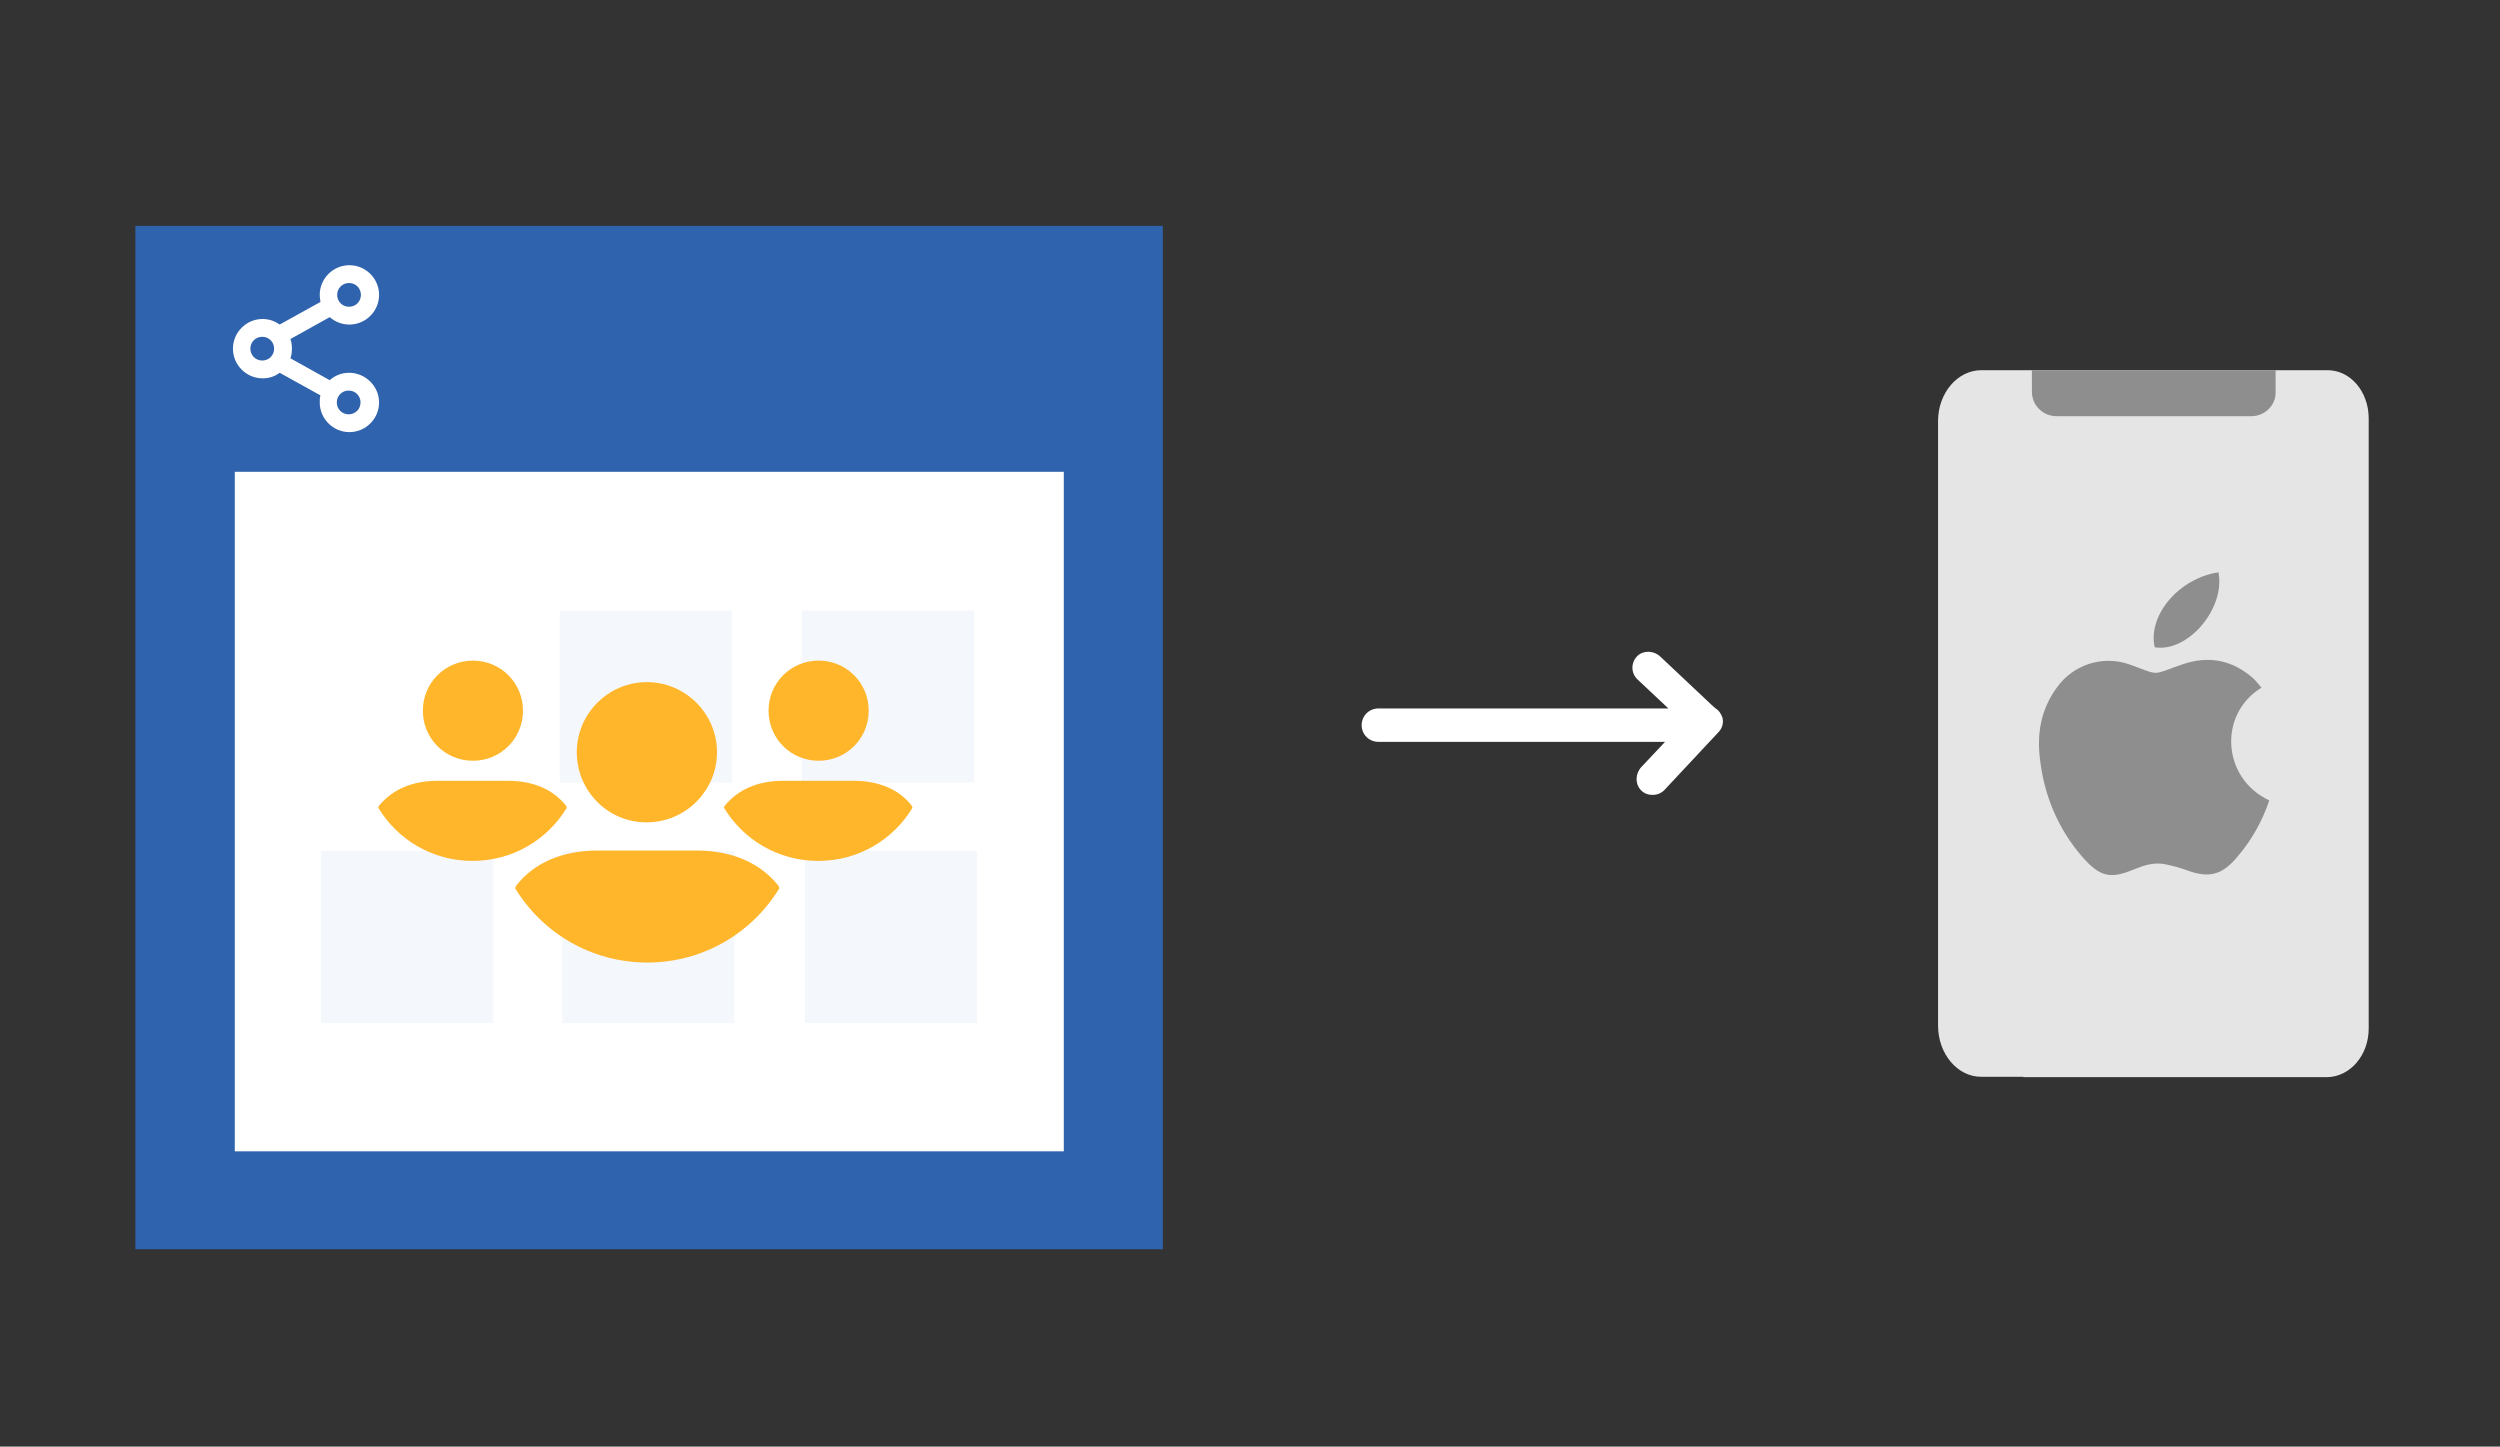
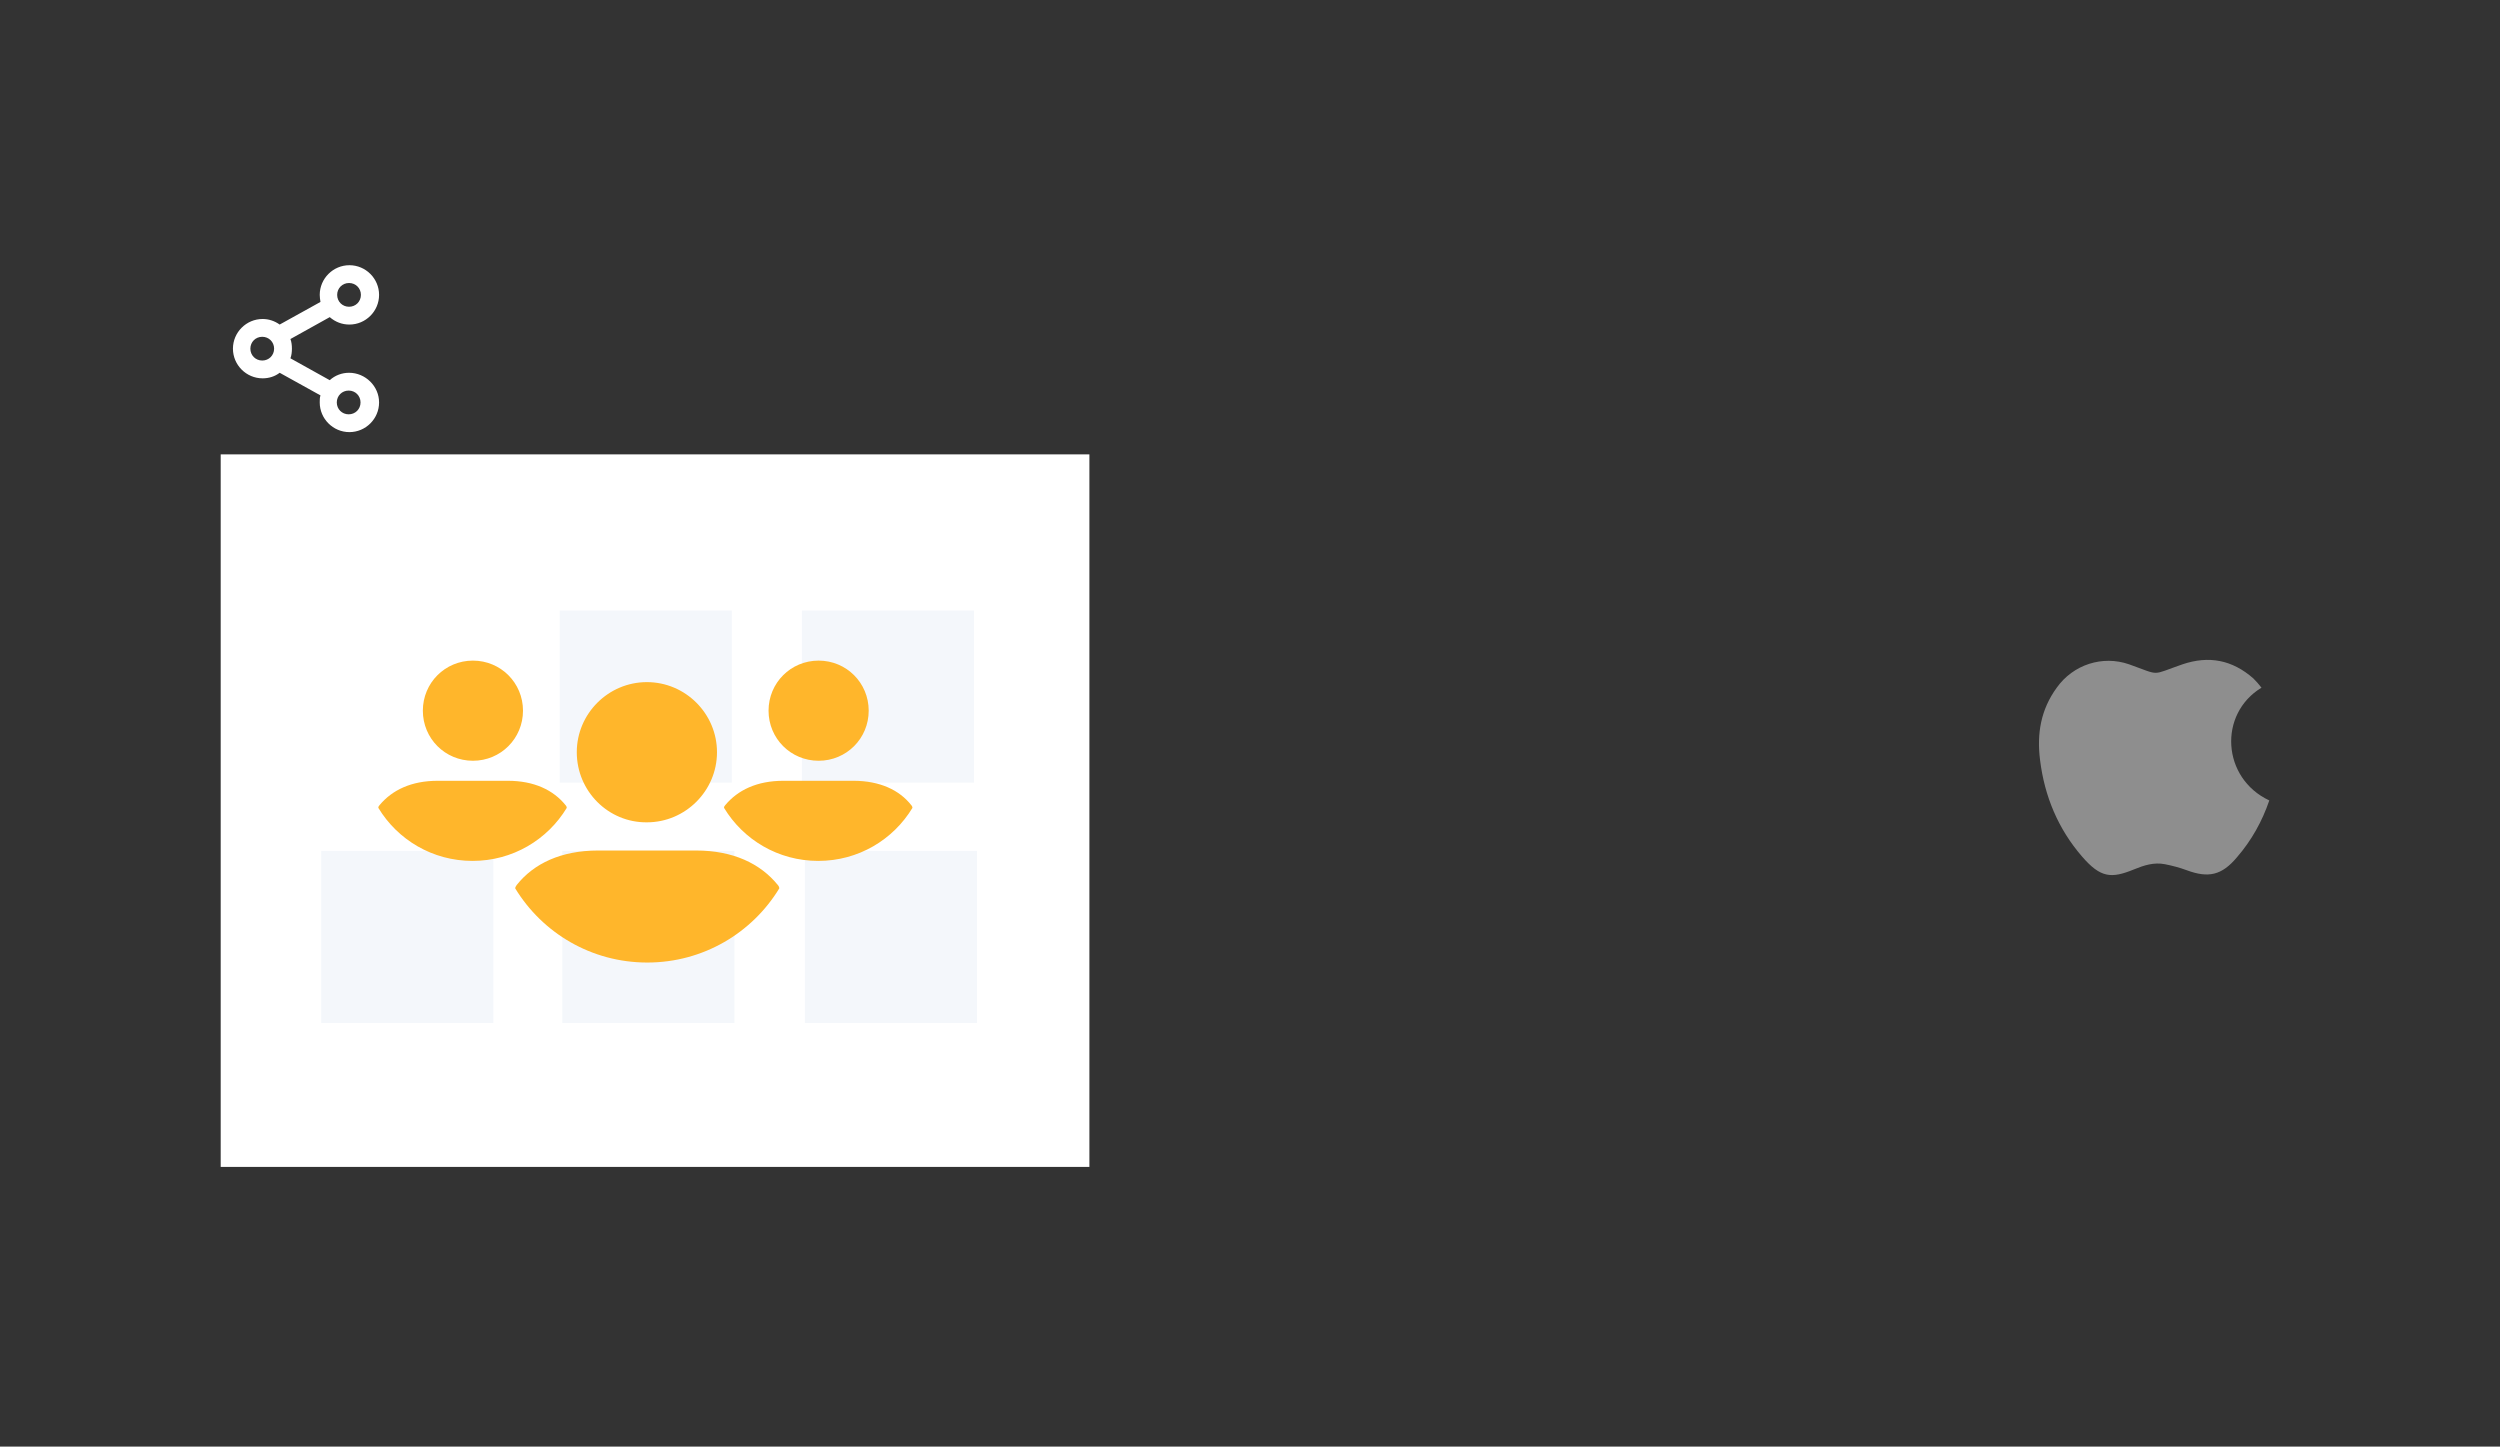
<svg xmlns="http://www.w3.org/2000/svg" version="1.1" id="Layer_1" x="0px" y="0px" viewBox="0 0 674 390" style="enable-background:new 0 0 674 390;" xml:space="preserve">
  <rect x="0" y="0" width="674" height="390" fill="#333333" stroke="none" />
  <style type="text/css">
	.st0{fill-rule:evenodd;clip-rule:evenodd;fill:#D4D4D4;}
	.st1{fill-rule:evenodd;clip-rule:evenodd;fill:#3669D6;}
	.st2{fill-rule:evenodd;clip-rule:evenodd;fill:#3A81F4;}
	.st3{fill-rule:evenodd;clip-rule:evenodd;fill:#FAFAFA;}
	.st4{fill-rule:evenodd;clip-rule:evenodd;fill:#E0E0E0;}
	.st5{fill:#F7F7F7;}
	.st6{fill:#594165;}
	.st7{fill:#2F63AD;}
	.st8{fill:#FFFFFF;stroke:#FFFFFF;stroke-miterlimit:10;}
	.st9{fill:#FFFFFF;}
	.st10{fill:#F2F2F2;}
	.st11{fill:#F14336;}
	.st12{fill:#D32E2A;}
	.st13{fill:#FFB62B;}
	.st14{fill:#F4F7FB;}
	.st15{fill:#E5E5E5;}
	.st16{fill-rule:evenodd;clip-rule:evenodd;fill:#8E8E8E;}
	.st17{fill:#8E8E8E;}
	.st18{fill:#FBBB00;}
	.st19{fill:#518EF8;}
	.st20{fill:#28B446;}
	.st21{fill:#F6961C;}
	.st22{fill:#036EB1;}
</style>
  <g>
    <g>
      <rect x="59.5" y="122.5" class="st9" width="234.2" height="192.1" />
      <g>
        <g>
          <path class="st14" d="M150.9,164.6h46.4V211h-46.4V164.6z M216.2,164.6h46.4V211h-46.4V164.6z M86.6,229.4H133v46.4H86.6V229.4z       M151.6,229.4H198v46.4h-46.4V229.4z M217,229.4h46.4v46.4H217V229.4z" />
        </g>
      </g>
      <g>
        <g>
          <g>
            <g>
              <g>
-                 <path class="st7" d="M36.5,60.9c92.4,0,184.6,0,277,0c0,92,0,183.7,0,275.9c-92,0-184.4,0-277,0         C36.5,245.2,36.5,153.1,36.5,60.9z M286.8,310.4c0-61.4,0-122.5,0-183.2c-74.9,0-149.4,0-223.5,0c0,61.4,0,122.3,0,183.2         C137.9,310.4,212.3,310.4,286.8,310.4z" />
-               </g>
+                 </g>
            </g>
            <g>
              <path class="st13" d="M155.5,202.8c0-10.4,8.5-18.9,18.9-18.9c10.4,0,18.9,8.5,18.9,18.9s-8.5,18.9-18.9,18.9        C164,221.8,155.5,213.3,155.5,202.8z M187.7,229.3h-26.5c-9.9,0-17.3,3.5-21.9,9.3c-0.2,0.3-0.4,0.6-0.4,0.9        c7.3,12,20.5,20,35.6,20c15.1,0,28.3-8,35.6-20c0-0.3-0.2-0.7-0.4-0.9C205,232.8,197.6,229.3,187.7,229.3z M220.7,205.1        c7.5,0,13.5-6,13.5-13.5s-6-13.5-13.5-13.5c-7.5,0-13.5,6-13.5,13.5S213.2,205.1,220.7,205.1z M230.1,210.5h-18.9        c-7.1,0-12.3,2.5-15.7,6.6c-0.2,0.2-0.3,0.4-0.3,0.7c5.2,8.6,14.6,14.3,25.4,14.3s20.2-5.7,25.4-14.3c0-0.2-0.1-0.5-0.3-0.7        C242.5,213,237.2,210.5,230.1,210.5z M127.5,205.1c7.5,0,13.5-6,13.5-13.5s-6-13.5-13.5-13.5c-7.5,0-13.5,6-13.5,13.5        S120,205.1,127.5,205.1z M136.9,210.5H118c-7.1,0-12.3,2.5-15.7,6.6c-0.2,0.2-0.3,0.4-0.3,0.7c5.2,8.6,14.6,14.3,25.4,14.3        s20.2-5.7,25.4-14.3c0-0.2-0.1-0.5-0.3-0.7C149.2,213,144,210.5,136.9,210.5z" />
            </g>
          </g>
          <path class="st9" d="M94.1,100.5c-1.9,0-3.8,0.7-5.2,2l-10.6-5.9c0.3-0.8,0.4-1.7,0.4-2.6c0-0.9-0.1-1.8-0.4-2.6l10.6-5.9      c1.5,1.3,3.3,2,5.3,2c4.4,0,8-3.6,8-8s-3.6-8-8-8s-8,3.6-8,8c0,0.6,0.1,1.3,0.2,1.9l-11,6.1c-1.4-1-3-1.5-4.6-1.5      c-4.4,0-8,3.6-8,8s3.6,8,8,8c1.7,0,3.3-0.5,4.6-1.5l11,6.1c-0.2,0.6-0.2,1.2-0.2,1.9c0,4.4,3.6,8,8,8s8-3.6,8-8      S98.5,100.5,94.1,100.5z M97.2,108.5c0,1.8-1.4,3.2-3.2,3.2s-3.2-1.4-3.2-3.2s1.4-3.2,3.2-3.2S97.2,106.7,97.2,108.5z       M90.9,79.5c0-1.8,1.4-3.2,3.2-3.2s3.2,1.4,3.2,3.2s-1.4,3.2-3.2,3.2S90.9,81.3,90.9,79.5z M73.9,94c0,1.8-1.4,3.2-3.2,3.2      c-1.8,0-3.2-1.4-3.2-3.2s1.4-3.2,3.2-3.2C72.5,90.8,73.9,92.2,73.9,94z" />
        </g>
      </g>
    </g>
-     <path class="st9" d="M462.4,190.9l-1.1-1l0,0L447.6,177c-1.7-1.6-4.4-1.7-6-0.3c-0.9,0.8-1.5,2-1.5,3.3c0,1.2,0.5,2.4,1.4,3.2   l8.3,7.8h-78.2c-2.5,0-4.5,2-4.5,4.5s2,4.5,4.5,4.5h77.3l-6.4,6.8c-1.6,1.7-1.7,4.4-0.3,6c0.8,1,2,1.5,3.3,1.5c0,0,0.1,0,0.1,0   c1.2,0,2.4-0.5,3.2-1.4l14.4-15.4c1.1-1.1,1.5-2.5,1.2-3.9C464.1,192.5,463.4,191.5,462.4,190.9z" />
    <g>
-       <path class="st15" d="M638.6,277.3V112.8c0-7.2-4.9-13-11.1-13h-0.1h-93.2c-6.5,0-11.7,6.2-11.7,13.7l0,0v163    c0,7.6,5.2,13.8,11.6,13.8l0,0h11.4v0.1h81.9C633.6,290.3,638.6,284.5,638.6,277.3L638.6,277.3z" />
      <path class="st16" d="M609.7,185.4c-0.7-0.9-1.4-1.7-2.2-2.5c-5.7-5-12-6.2-19.1-3.8c-8.7,3-5.7,3.1-14.4,0    c-7.2-2.5-15.1,0.1-19.5,6.3c-4.3,5.9-5.4,12.4-4.5,19.5c1.2,9.8,4.9,18.6,11.3,26c5,5.8,7.9,6,14,3.5c2.7-1.1,5.4-2,8.4-1.4    c2,0.4,3.9,0.9,5.8,1.6c5.9,2.2,9.5,1.4,13.6-3.5c3.9-4.5,6.8-9.7,8.7-15.3C599,209.8,598,192.5,609.7,185.4z" />
-       <path class="st16" d="M598.1,154.3c-10.7,1.6-19.1,11.6-17.2,20.2C589.8,176,600,164.1,598.1,154.3z" />
-       <path class="st17" d="M613.5,105.9v-6.1h-65.7v5.8c0,3.7,3,6.6,6.6,6.6l0,0h6.5v0h46.3C610.6,112.1,613.5,109.3,613.5,105.9    L613.5,105.9z" />
    </g>
  </g>
</svg>